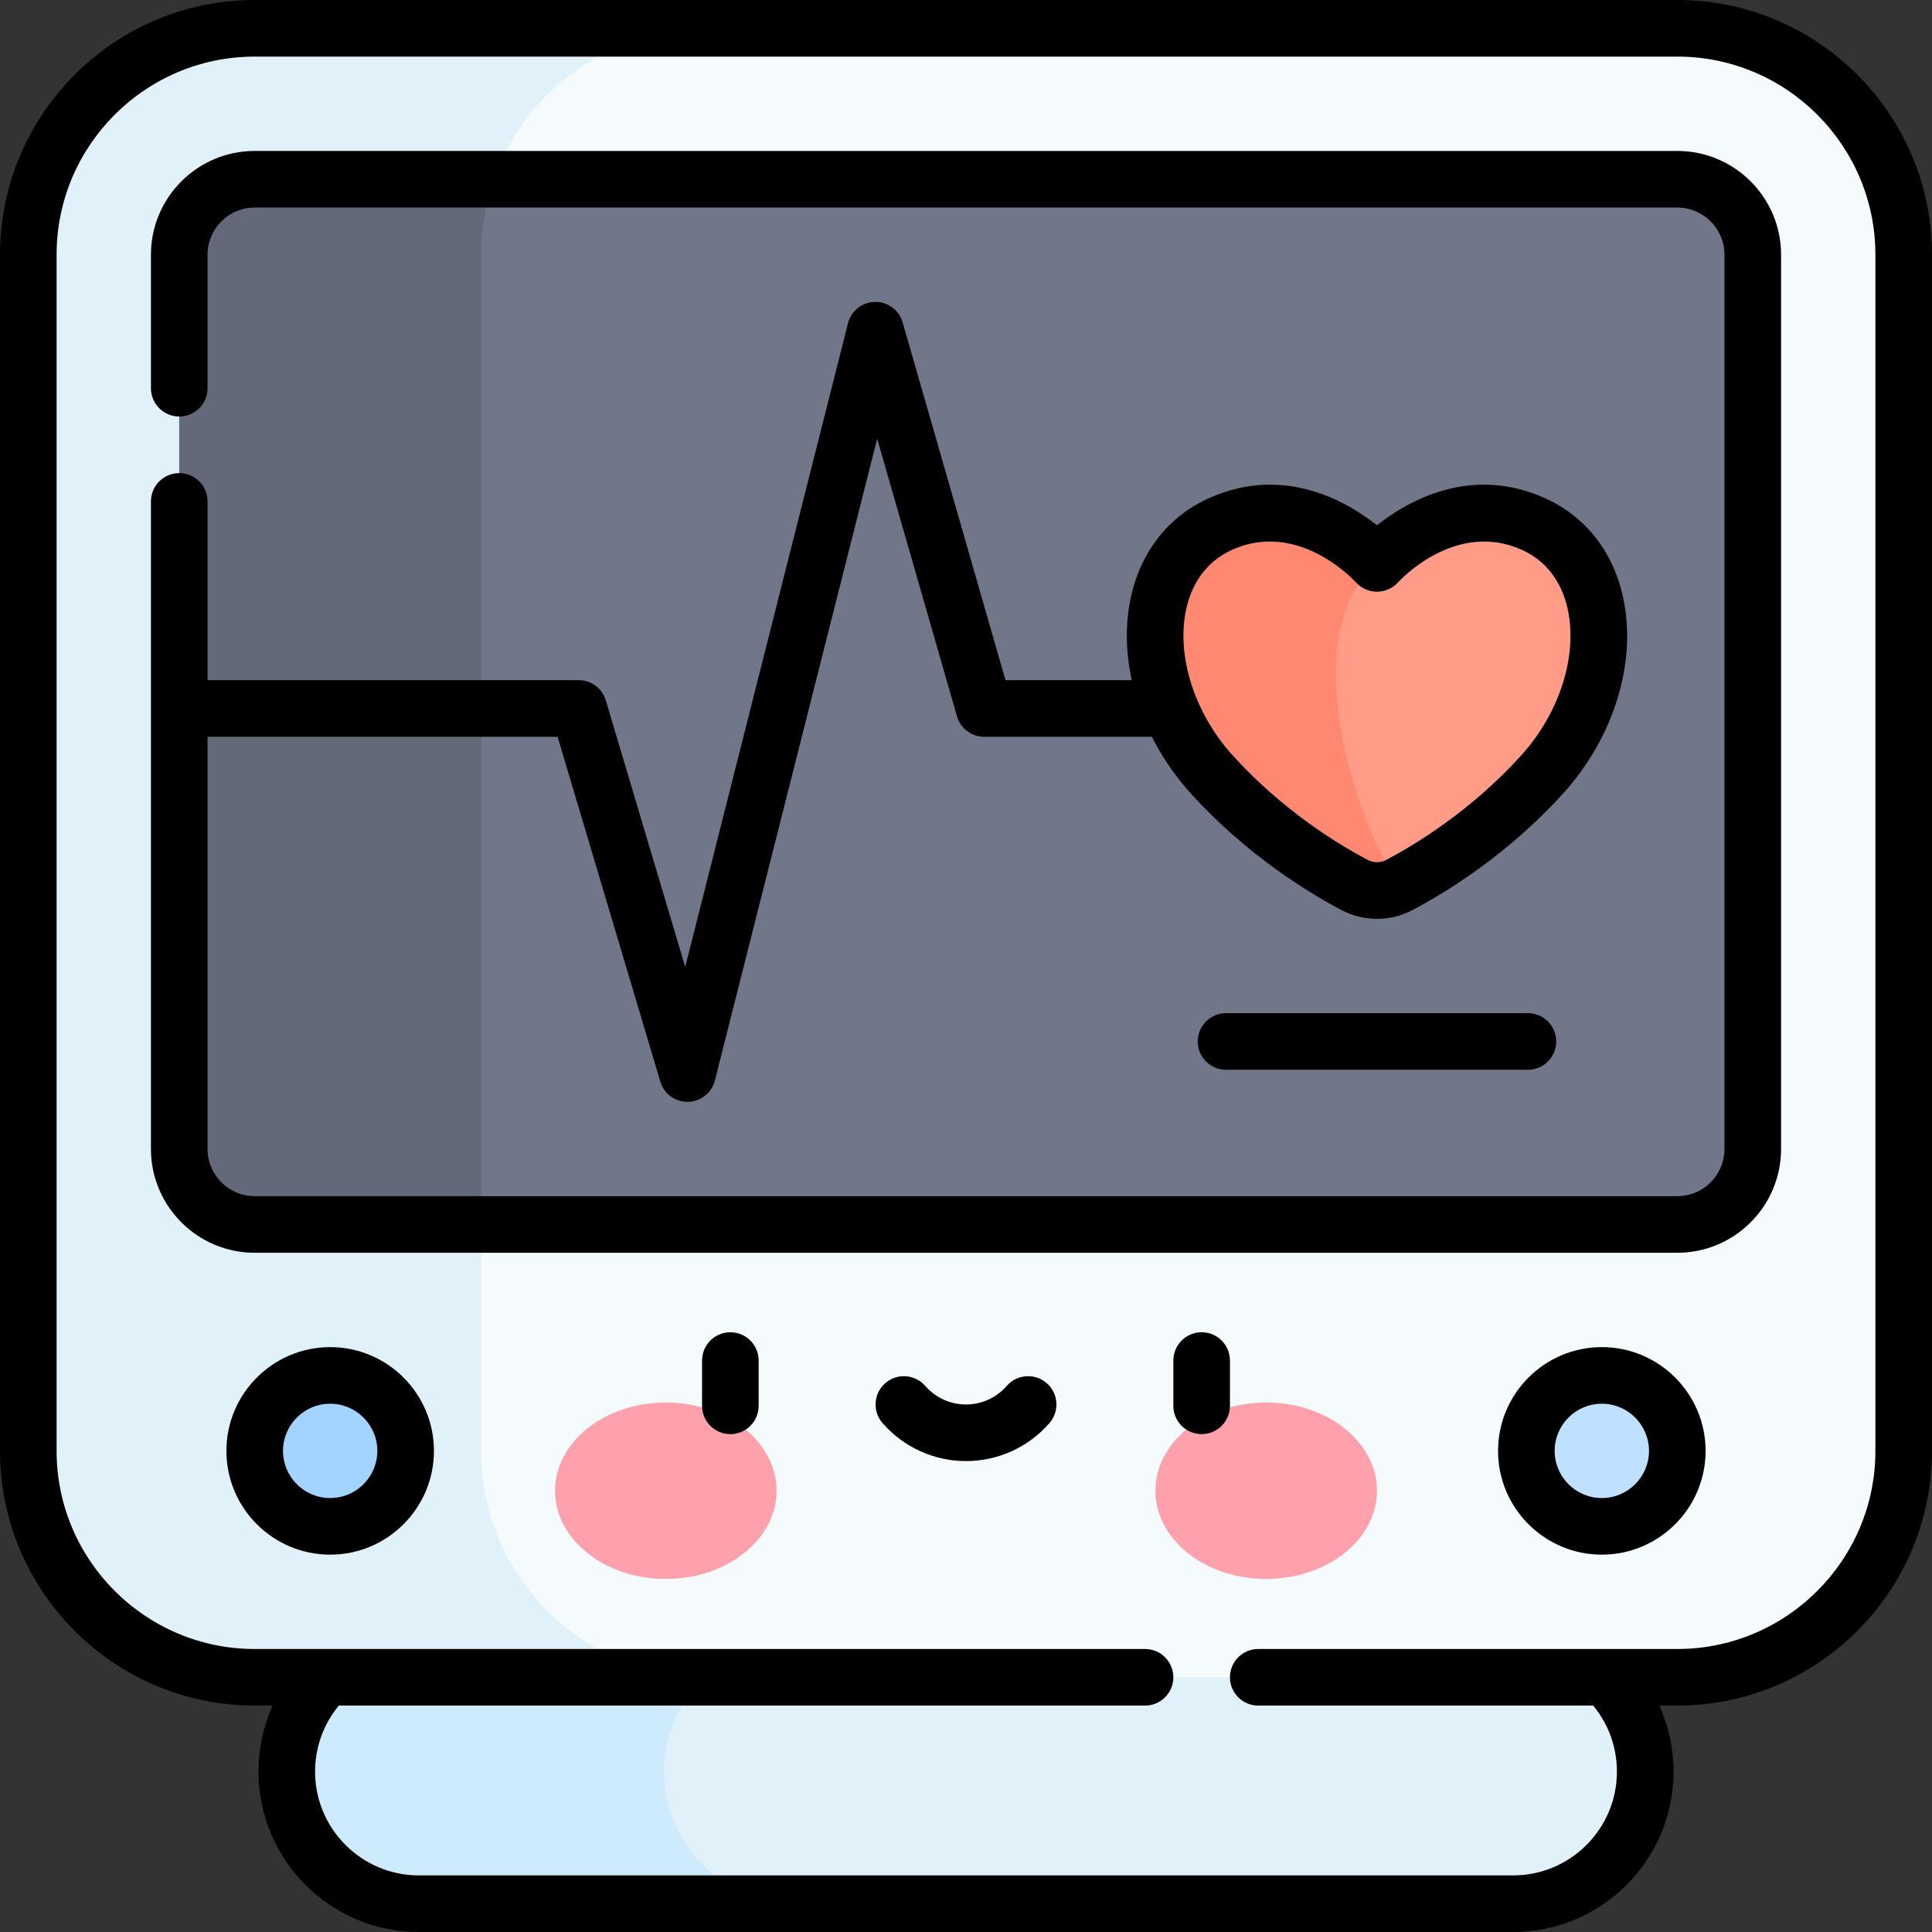
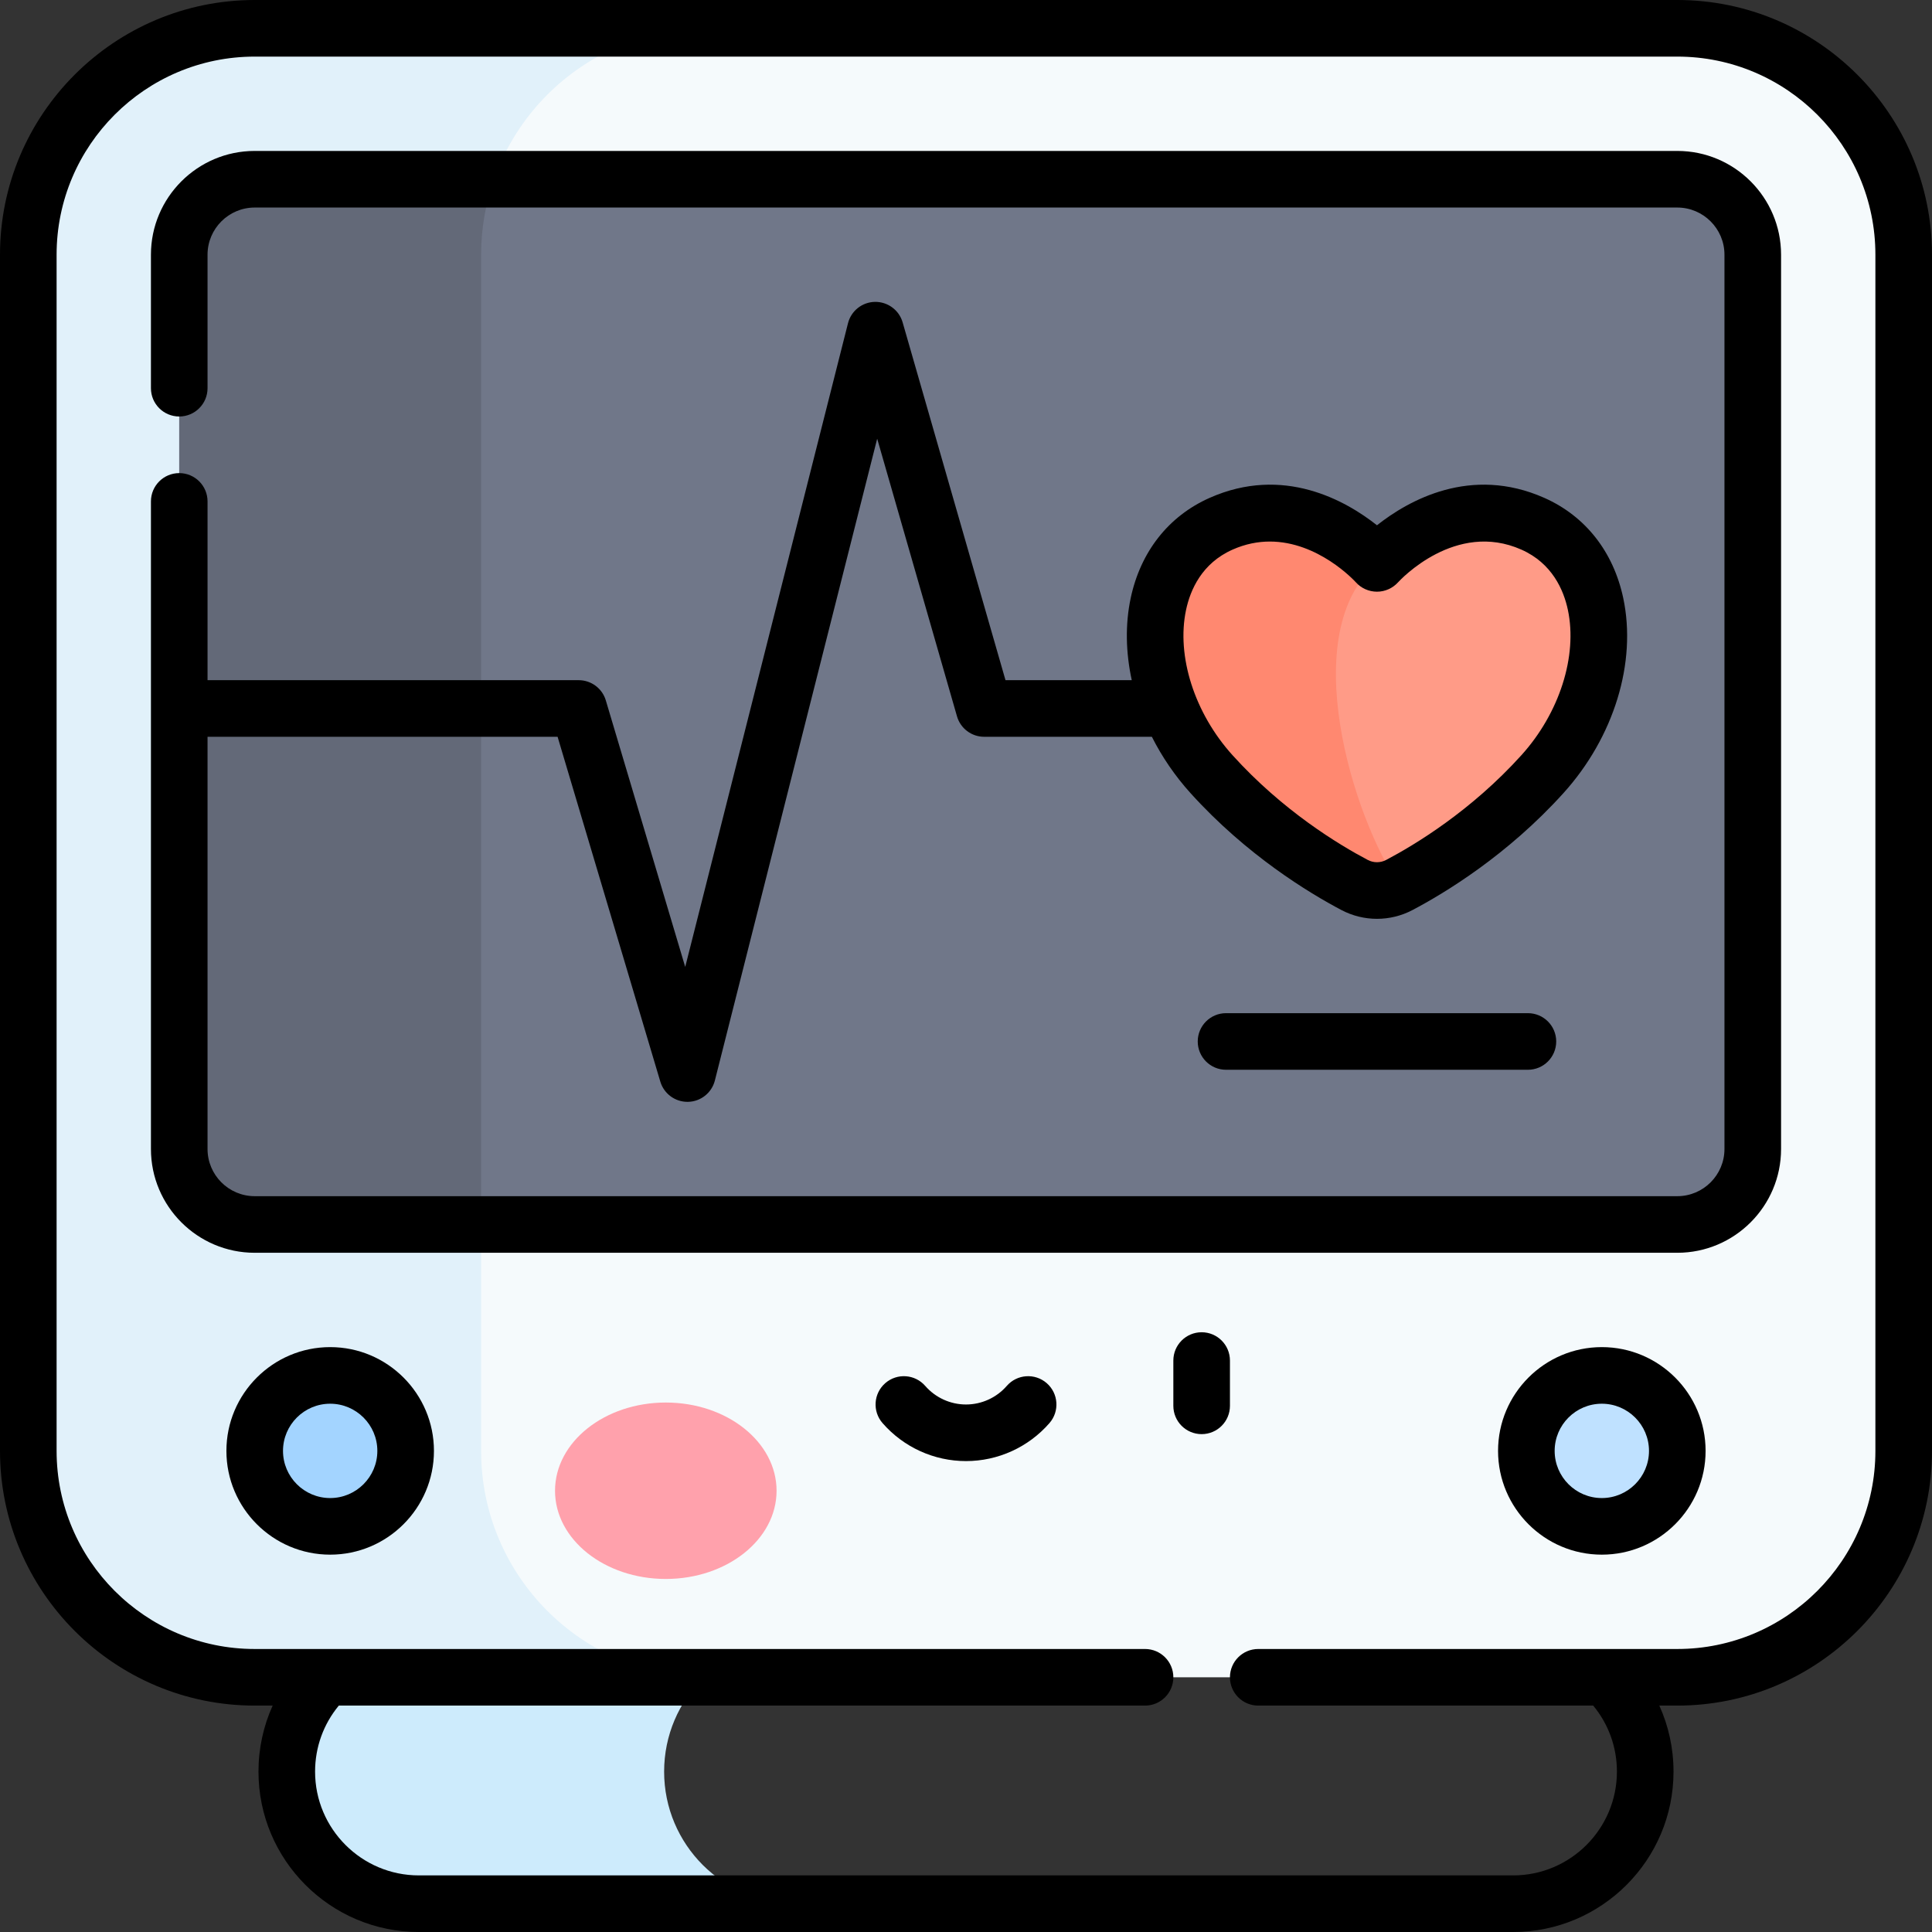
<svg xmlns="http://www.w3.org/2000/svg" id="Capa_1" height="512" viewBox="0 0 512 512" width="512">
  <rect x="0" y="0" width="512" height="512" fill="#333333" stroke="none" />
  <g>
    <g>
-       <path d="m401 504.5h-290c-19.33 0-35-15.67-35-35 0-19.33 15.67-35 35-35h290c19.33 0 35 15.67 35 35 0 19.33-15.67 35-35 35z" fill="#e1f1fa" />
-     </g>
+       </g>
    <g>
      <path d="m176 469.5c0-19.33 15.67-35 35-35h-100c-19.33 0-35 15.67-35 35 0 19.33 15.67 35 35 35h100c-19.33 0-35-15.67-35-35z" fill="#cdebfc" />
    </g>
    <g>
      <path d="m444.5 444.5h-377c-33.137 0-60-26.863-60-60v-317c0-33.137 26.863-60 60-60h377c33.137 0 60 26.863 60 60v317c0 33.137-26.863 60-60 60z" fill="#f5fafc" />
    </g>
    <g>
      <path d="m127.5 384.5v-317c0-33.137 26.863-60 60-60h-120c-33.137 0-60 26.863-60 60v317c0 33.137 26.863 60 60 60h120c-33.137 0-60-26.863-60-60z" fill="#e1f1fa" />
    </g>
    <g>
      <path d="m67.5 324.5c-11.028 0-20-8.972-20-20v-237c0-11.028 8.972-20 20-20h377c11.028 0 20 8.972 20 20v237c0 11.028-8.972 20-20 20z" fill="#707789" />
    </g>
    <g>
      <path d="m67.5 47.5c-11.028 0-20 8.972-20 20v237c0 11.028 8.972 20 20 20h60v-257c0-7.015 1.215-13.743 3.428-20z" fill="#636978" />
    </g>
    <g>
      <g>
        <g>
          <ellipse cx="176.443" cy="395.063" fill="#ffa1ac" rx="29.355" ry="23.377" />
        </g>
        <g>
-           <ellipse cx="335.557" cy="395.063" fill="#ffa1ac" rx="29.355" ry="23.377" />
-         </g>
+           </g>
      </g>
      <g>
-         <path d="m193.551 380.06c-4.142 0-7.5-3.357-7.5-7.5v-12c0-4.143 3.358-7.5 7.5-7.5s7.5 3.357 7.5 7.5v12c0 4.142-3.358 7.5-7.5 7.5z" />
-       </g>
+         </g>
      <g>
        <path d="m318.449 380.06c-4.142 0-7.5-3.357-7.5-7.5v-12c0-4.143 3.358-7.5 7.5-7.5s7.5 3.357 7.5 7.5v12c0 4.142-3.358 7.5-7.5 7.5z" />
      </g>
      <g>
        <path d="m256 387.203c-8.478 0-16.54-3.671-22.119-10.072-2.721-3.123-2.396-7.86.727-10.582 3.123-2.721 7.86-2.396 10.582.727 2.729 3.132 6.669 4.928 10.81 4.928s8.081-1.796 10.81-4.928c2.721-3.123 7.458-3.447 10.582-.727 3.123 2.722 3.448 7.459.727 10.582-5.579 6.401-13.641 10.072-22.119 10.072z" />
      </g>
    </g>
    <g>
      <circle cx="424.5" cy="384.5" fill="#bfe1ff" r="20" />
    </g>
    <g>
      <circle cx="87.5" cy="384.5" fill="#a3d4ff" r="20" />
    </g>
    <g>
      <g>
        <path d="m406.236 138.805c-22.837-10.15-41.325 10.512-41.325 10.512s-18.488-20.663-41.325-10.512c-22.838 10.15-22.838 43.862-2.537 66.338 14.048 15.553 29.658 25.03 37.941 29.392 3.71 1.954 8.134 1.954 11.843 0 8.283-4.362 23.893-13.84 37.941-29.392 20.3-22.476 20.3-56.188-2.538-66.338z" fill="#ff9b87" />
      </g>
      <g>
        <path d="m364.911 149.317s-18.488-20.663-41.325-10.512c-22.838 10.15-22.838 43.862-2.538 66.338 14.048 15.553 29.658 25.03 37.941 29.392 3.71 1.954 8.134 1.954 11.844 0-12.27-17.732-27.56-67.035-5.922-85.218z" fill="#ff8870" />
      </g>
    </g>
    <g>
      <path d="m444.5 0h-377c-37.22 0-67.5 30.28-67.5 67.5v317c0 37.22 30.28 67.5 67.5 67.5h4.758c-2.456 5.431-3.758 11.366-3.758 17.5 0 23.435 19.065 42.5 42.5 42.5h290c23.435 0 42.5-19.065 42.5-42.5 0-6.137-1.303-12.071-3.758-17.5h4.758c37.22 0 67.5-30.28 67.5-67.5v-317c0-37.22-30.28-67.5-67.5-67.5zm52.5 384.5c0 28.948-23.551 52.5-52.5 52.5h-111.051c-4.142 0-7.5 3.357-7.5 7.5s3.358 7.5 7.5 7.5h88.765c4.07 4.915 6.286 11.037 6.286 17.5 0 15.163-12.336 27.5-27.5 27.5h-290c-15.164 0-27.5-12.337-27.5-27.5 0-6.46 2.219-12.583 6.289-17.5h213.66c4.142 0 7.5-3.357 7.5-7.5s-3.358-7.5-7.5-7.5h-235.949c-28.949 0-52.5-23.552-52.5-52.5v-317c0-28.948 23.551-52.5 52.5-52.5h377c28.949 0 52.5 23.552 52.5 52.5z" />
      <path d="m444.5 40h-377c-15.164 0-27.5 12.337-27.5 27.5v35.378c0 4.143 3.358 7.5 7.5 7.5s7.5-3.357 7.5-7.5v-35.378c0-6.893 5.607-12.5 12.5-12.5h377c6.893 0 12.5 5.607 12.5 12.5v237c0 6.893-5.607 12.5-12.5 12.5h-377c-6.893 0-12.5-5.607-12.5-12.5v-109.244h92.768l27.223 91.386c.949 3.185 3.876 5.358 7.187 5.358.053 0 .105-.001.158-.002 3.375-.07 6.287-2.387 7.114-5.659l43.012-170.08 21.148 73.569c.924 3.214 3.864 5.428 7.208 5.428h44.439c2.667 5.293 6.096 10.341 10.226 14.914 14.879 16.473 31.455 26.494 40.013 31.002 2.948 1.552 6.181 2.328 9.416 2.328 3.234 0 6.469-.776 9.417-2.329 8.556-4.507 25.132-14.528 40.011-31.001 13.385-14.819 19.455-34.611 15.84-51.652-2.609-12.302-10.031-21.736-20.898-26.566-19.574-8.699-36.122.725-44.371 7.252-8.251-6.529-24.802-15.953-44.372-7.252-10.867 4.83-18.288 14.265-20.897 26.566-1.477 6.963-1.311 14.384.284 21.738h-33.46l-27.26-94.828c-.936-3.256-3.95-5.475-7.329-5.427-3.389.055-6.32 2.375-7.15 5.66l-43.139 170.585-21.041-70.632c-.947-3.179-3.871-5.358-7.188-5.358h-98.359v-47.378c0-4.143-3.358-7.5-7.5-7.5s-7.5 3.357-7.5 7.5v171.622c0 15.163 12.336 27.5 27.5 27.5h377c15.164 0 27.5-12.337 27.5-27.5v-237c0-15.163-12.336-27.5-27.5-27.5zm-130.183 121.63c1.121-5.288 4.168-12.351 12.316-15.972 3.432-1.525 6.755-2.142 9.884-2.142 12.784 0 22.329 10.279 22.805 10.802 1.415 1.581 3.445 2.477 5.567 2.486h.033c2.11 0 4.135-.901 5.556-2.462.615-.676 15.257-16.441 32.711-8.685 8.147 3.621 11.195 10.685 12.316 15.972 2.595 12.234-2.232 27.341-12.298 38.485-13.326 14.754-28.194 23.74-35.869 27.783-1.521.801-3.336.8-4.854.001-7.677-4.044-22.544-13.03-35.871-27.784-10.064-11.143-14.891-26.25-12.296-38.484z" />
      <path d="m424.5 357c-15.164 0-27.5 12.337-27.5 27.5s12.336 27.5 27.5 27.5 27.5-12.337 27.5-27.5-12.336-27.5-27.5-27.5zm0 40c-6.893 0-12.5-5.607-12.5-12.5s5.607-12.5 12.5-12.5 12.5 5.607 12.5 12.5-5.607 12.5-12.5 12.5z" />
      <path d="m87.5 357c-15.164 0-27.5 12.337-27.5 27.5s12.336 27.5 27.5 27.5 27.5-12.337 27.5-27.5-12.336-27.5-27.5-27.5zm0 40c-6.893 0-12.5-5.607-12.5-12.5s5.607-12.5 12.5-12.5 12.5 5.607 12.5 12.5-5.607 12.5-12.5 12.5z" />
      <path d="m324.912 268.5c-4.142 0-7.5 3.357-7.5 7.5s3.358 7.5 7.5 7.5h80c4.142 0 7.5-3.357 7.5-7.5s-3.358-7.5-7.5-7.5z" />
    </g>
  </g>
</svg>